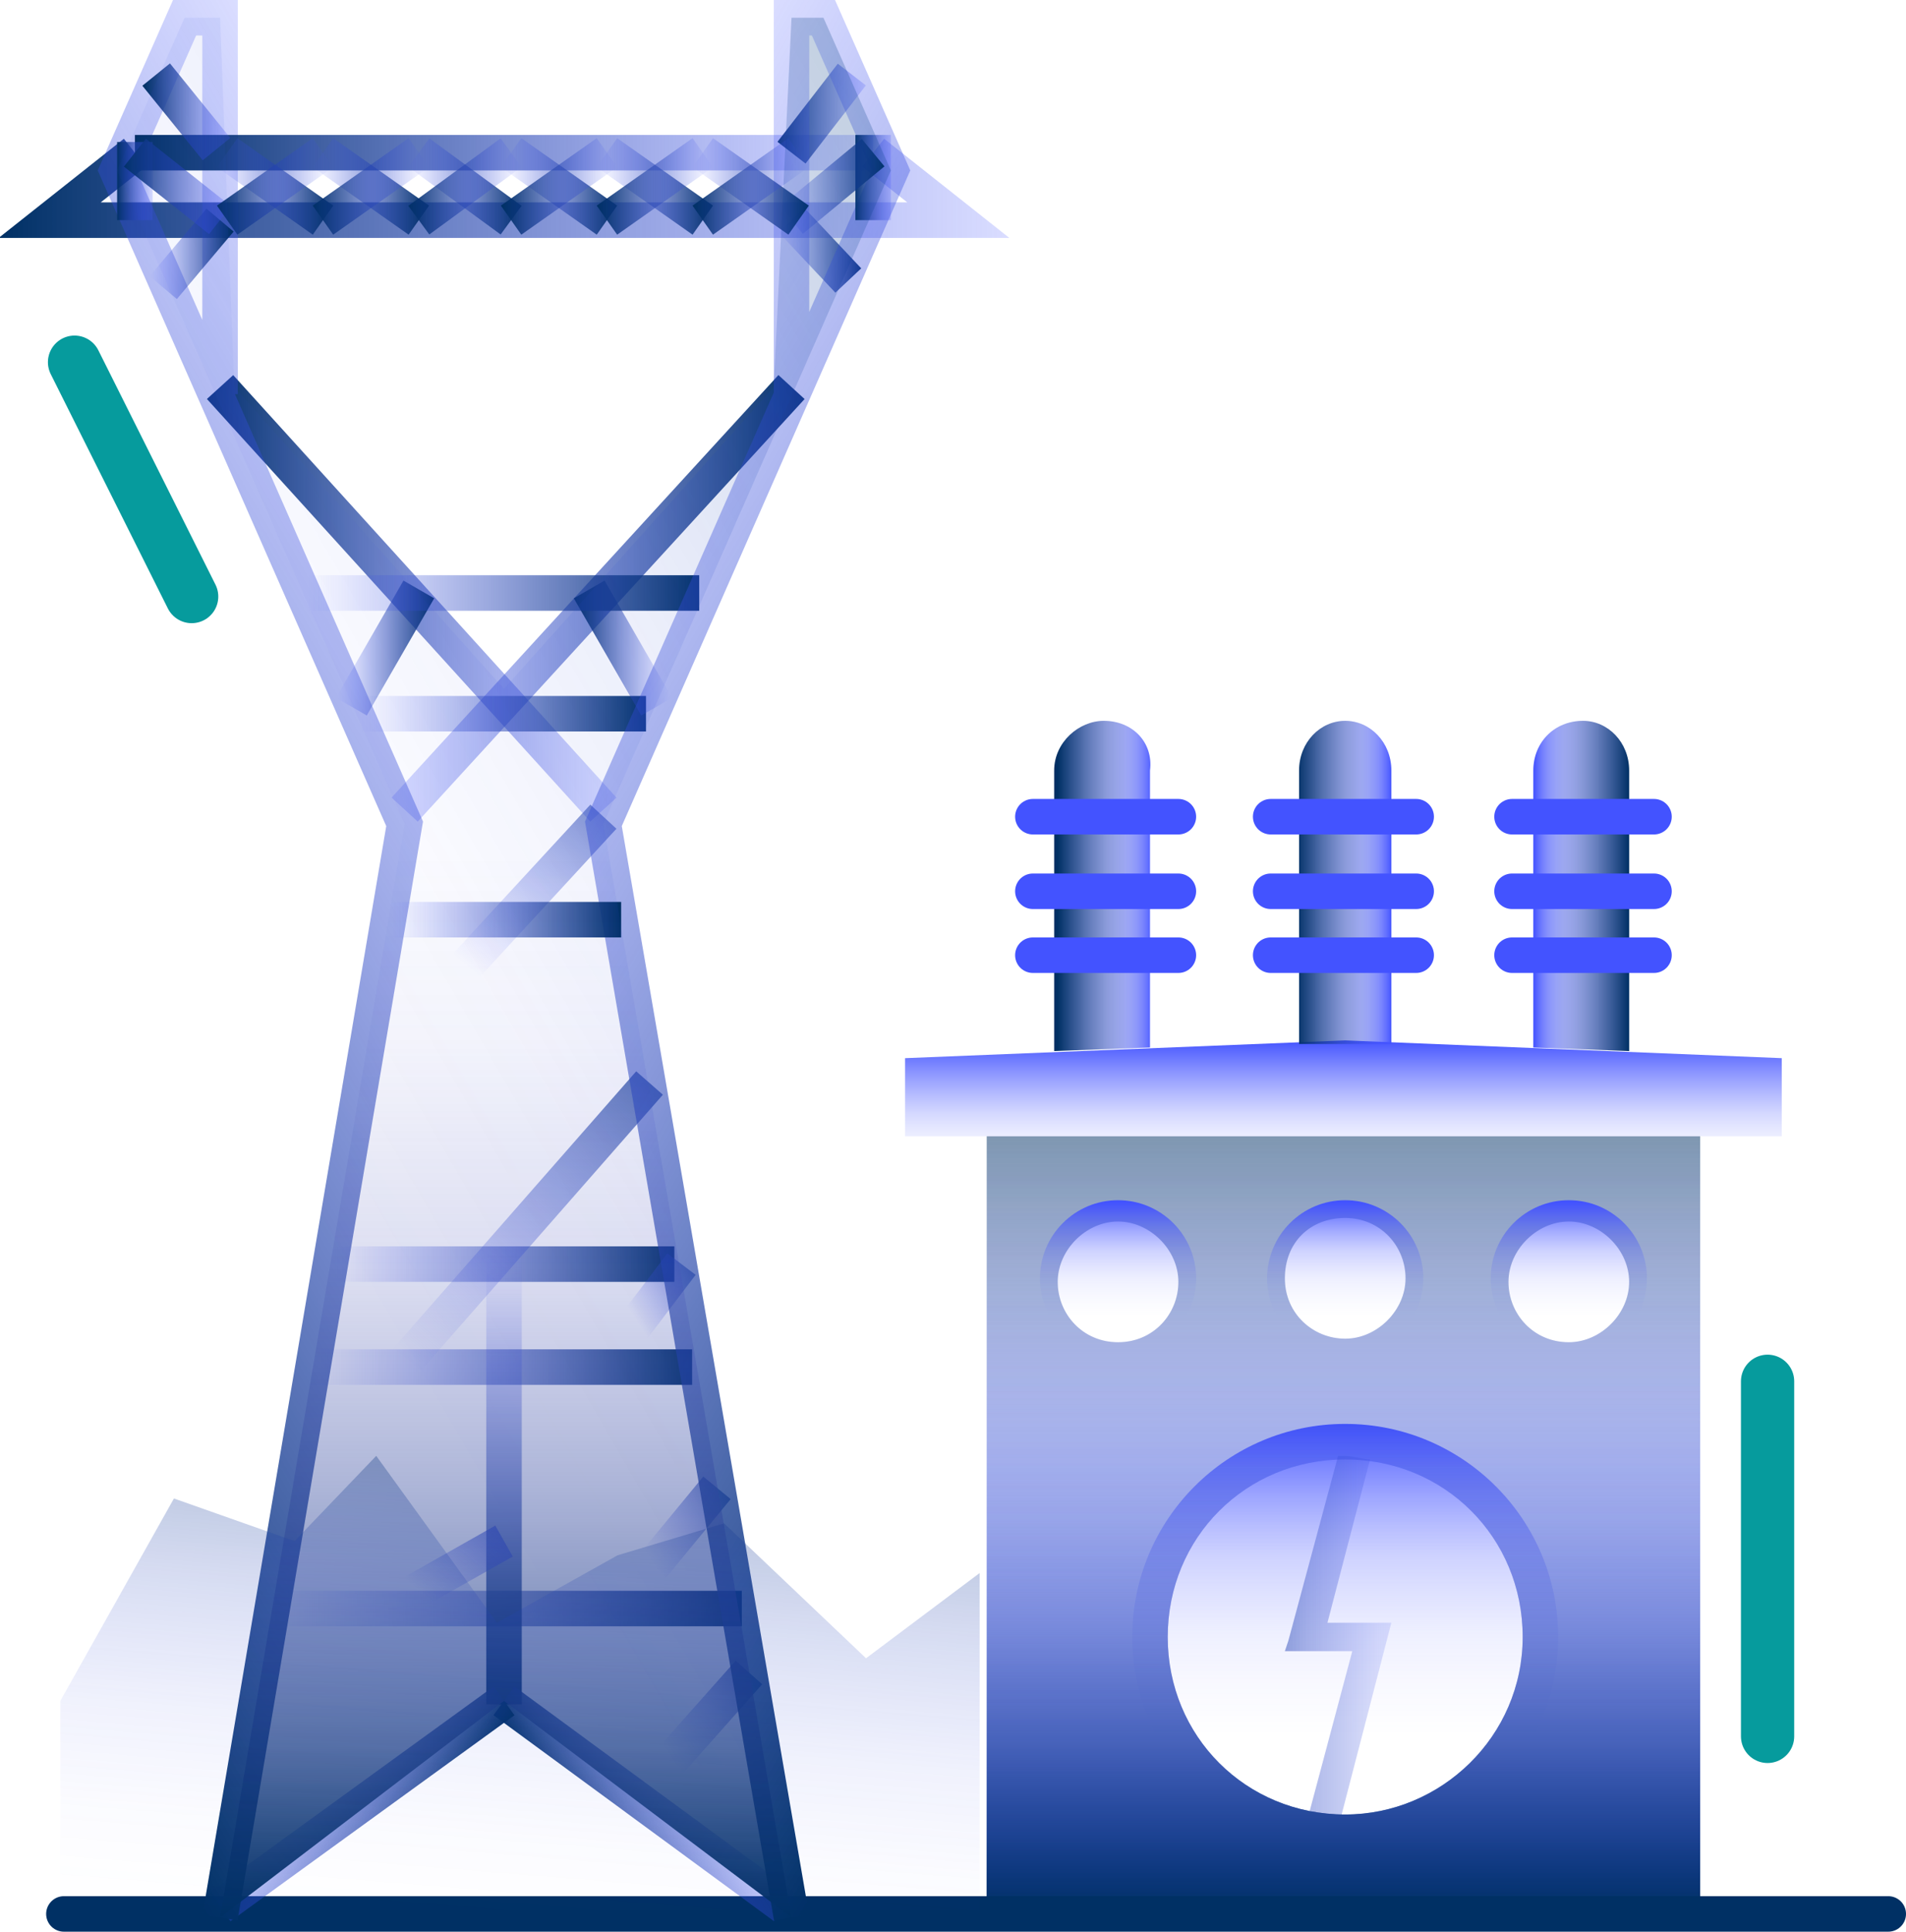
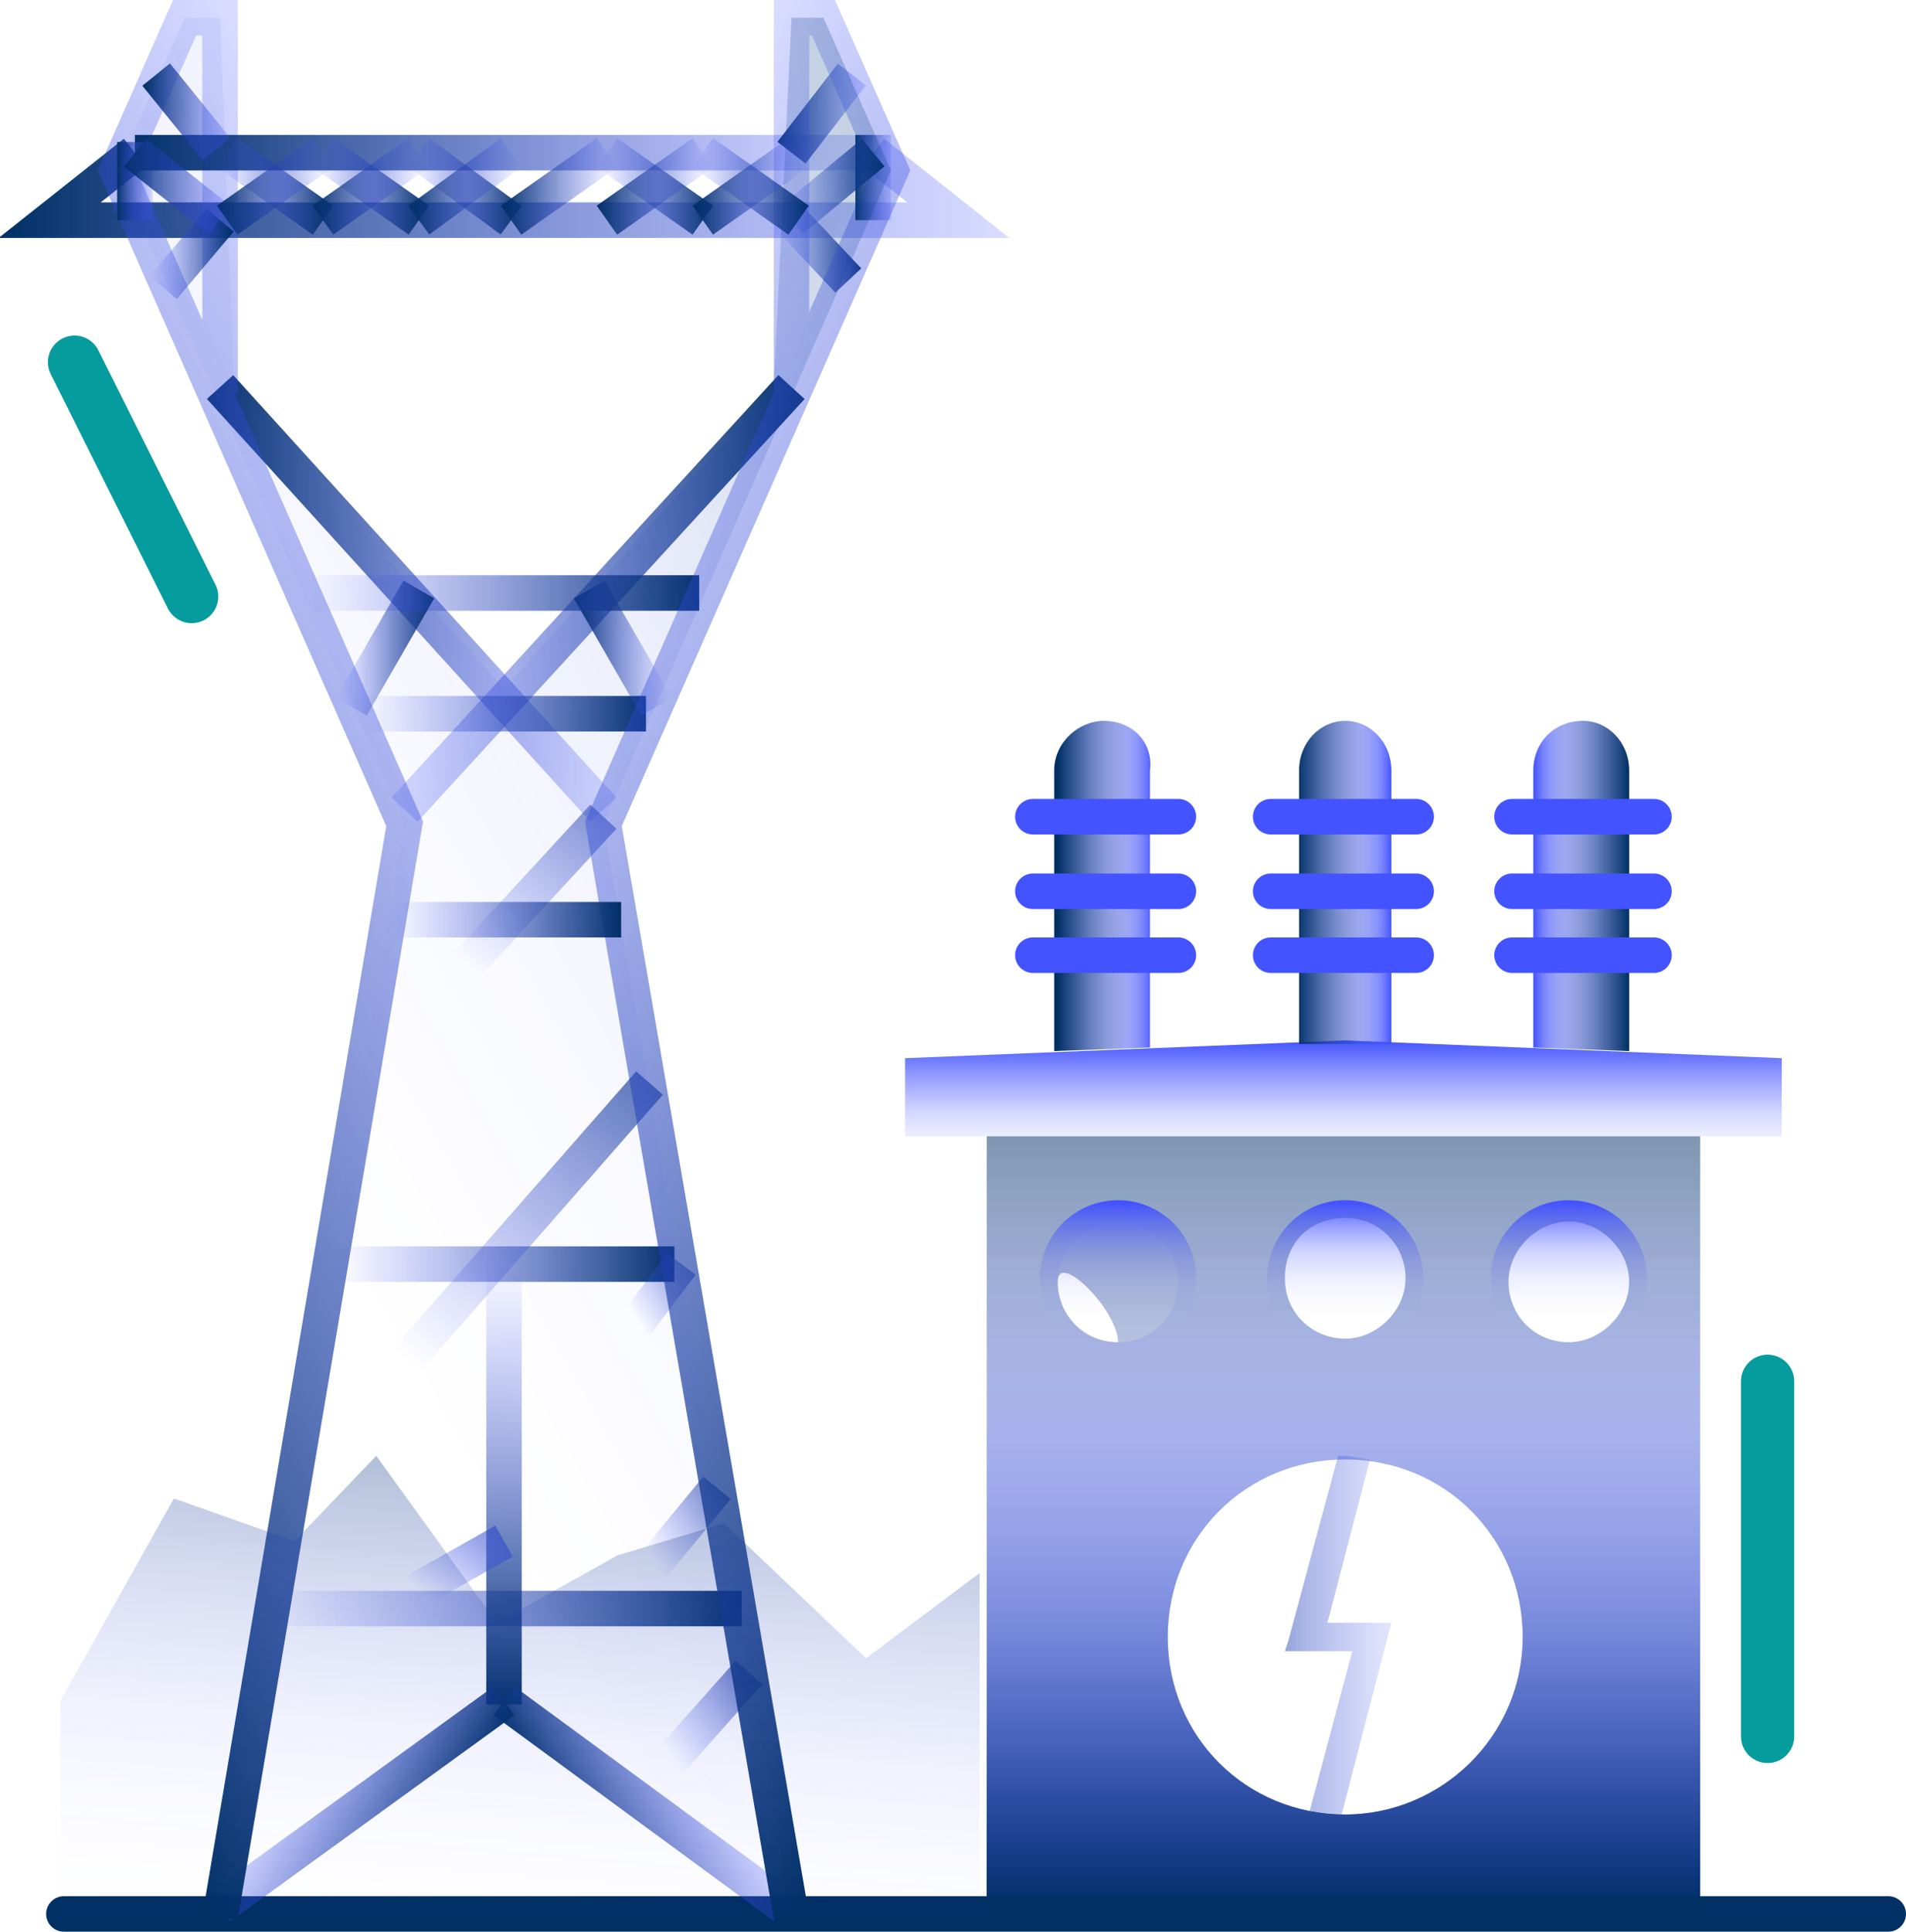
<svg xmlns="http://www.w3.org/2000/svg" version="1.1" id="Layer_2_00000089569111895483482640000012815794641919367086_" x="0px" y="0px" viewBox="0 0 53.7 54.4" style="enable-background:new 0 0 53.7 54.4;" xml:space="preserve">
  <style type="text/css">
	.st0{fill:url(#SVGID_1_);}
	.st1{fill:url(#SVGID_00000102506806264170479290000008626231586411710134_);}
	.st2{fill:url(#SVGID_00000068653746379162527280000003276964816519469186_);}
	.st3{fill:url(#SVGID_00000168829522862254357060000014534275199133909922_);}
	.st4{fill:url(#SVGID_00000085948626233059426480000012381185271937928635_);}
	.st5{fill:url(#SVGID_00000000224285888596395210000011473877102758982285_);}
	.st6{fill:url(#SVGID_00000016760643058936774040000010736101149327558049_);}
	.st7{fill:url(#SVGID_00000165232983346746760250000000483614351615802284_);}
	.st8{fill:url(#SVGID_00000083050412961089605560000010535595027211967914_);}
	.st9{fill:url(#SVGID_00000131366455335409815090000001731709836093131963_);}
	.st10{fill:url(#SVGID_00000169526981028398161960000006767621723356997786_);}
	.st11{fill:none;stroke:#4353FF;stroke-linecap:round;stroke-miterlimit:10;}
	.st12{fill:url(#SVGID_00000132801553811043870530000000326971351396744578_);}
	.st13{fill:none;}
	.st14{fill:url(#SVGID_00000171698564351707149010000006484763156104738985_);}
	.st15{fill:url(#SVGID_00000091017395252296426470000003450234278111984814_);}
	.st16{fill:url(#SVGID_00000083782751066608073800000003609053503886807207_);}
	.st17{fill:none;stroke:#069B9D;stroke-width:1.5;stroke-linecap:round;stroke-miterlimit:10;}
	.st18{fill:none;stroke:#003064;stroke-linecap:round;stroke-miterlimit:10;}
	.st19{fill:none;stroke:url(#SVGID_00000176000890973416487260000018004123619841567364_);stroke-miterlimit:10;}
	.st20{fill:none;stroke:url(#SVGID_00000057112719978069858100000016235456295036263609_);stroke-miterlimit:10;}
	.st21{fill:none;stroke:url(#SVGID_00000036946446860676752650000006000890123244810641_);stroke-miterlimit:10;}
	.st22{fill:none;stroke:url(#SVGID_00000119818044939639370400000008792593844906780062_);stroke-miterlimit:10;}
	.st23{fill:none;stroke:url(#SVGID_00000132775004678170846600000002542799578000981164_);stroke-miterlimit:10;}
	.st24{fill:none;stroke:url(#SVGID_00000016759880530736983200000016423526008066682035_);stroke-miterlimit:10;}
	.st25{fill:none;stroke:url(#SVGID_00000152248332380098902910000000776785590075284119_);stroke-miterlimit:10;}
	.st26{fill:none;stroke:url(#SVGID_00000067207184902931556400000013284408860473199766_);stroke-miterlimit:10;}
	.st27{fill:none;stroke:url(#SVGID_00000114768686487260369070000000818970717825265824_);stroke-miterlimit:10;}
	.st28{fill:none;stroke:url(#SVGID_00000181765852194464441610000007076365751214780058_);stroke-miterlimit:10;}
	.st29{fill:none;stroke:url(#SVGID_00000020393324716820872600000013089048997054507684_);stroke-miterlimit:10;}
	.st30{fill:none;stroke:url(#SVGID_00000012467422214543357480000011494290773978048133_);stroke-miterlimit:10;}
	.st31{fill:none;stroke:url(#SVGID_00000131347521081079112720000001932678579886976158_);stroke-miterlimit:10;}
	.st32{fill:none;stroke:url(#SVGID_00000101101126588009283200000000056109062367013036_);stroke-miterlimit:10;}
	.st33{fill:none;stroke:url(#SVGID_00000096755238285592747470000007754973665375624832_);stroke-miterlimit:10;}
	.st34{fill:none;stroke:url(#SVGID_00000116200283560890376110000009858855741224593588_);stroke-miterlimit:10;}
	.st35{fill:none;stroke:url(#SVGID_00000025403670580213736780000002588560971311508662_);stroke-miterlimit:10;}
	.st36{fill:none;stroke:url(#SVGID_00000181080780233747295570000013476179220529834942_);stroke-miterlimit:10;}
	.st37{fill:none;stroke:url(#SVGID_00000114754701528061138880000015827183482682472889_);stroke-miterlimit:10;}
	.st38{fill:none;stroke:url(#SVGID_00000164509939748365840540000001063263972441403800_);stroke-miterlimit:10;}
	.st39{fill:none;stroke:url(#SVGID_00000115502570278533646660000003060617155344911804_);stroke-miterlimit:10;}
	.st40{fill:none;stroke:url(#SVGID_00000072243198883499401560000002723115075222344383_);stroke-miterlimit:10;}
	.st41{fill:none;stroke:url(#SVGID_00000102509855686541345880000011619211893827814534_);stroke-miterlimit:10;}
	.st42{fill:none;stroke:url(#SVGID_00000083059827367341286840000014283327308504467384_);stroke-miterlimit:10;}
	.st43{fill:none;stroke:url(#SVGID_00000032620540398372224140000005383677731959787677_);stroke-miterlimit:10;}
	.st44{fill:none;stroke:url(#SVGID_00000121988679622894133690000001865699489429503651_);stroke-miterlimit:10;}
	.st45{fill:none;stroke:url(#SVGID_00000166647080496328773670000015459369103797634193_);stroke-miterlimit:10;}
	.st46{fill:none;stroke:url(#SVGID_00000125599102019387721740000004900343974328977057_);stroke-miterlimit:10;}
	.st47{fill:none;stroke:url(#SVGID_00000163071466559091944310000006294319025238801027_);stroke-miterlimit:10;}
	.st48{fill:none;stroke:url(#SVGID_00000170987888125478331010000008730145046696630422_);stroke-miterlimit:10;}
	.st49{fill:none;stroke:url(#SVGID_00000138566287767845862960000009214119803109343134_);stroke-miterlimit:10;}
	.st50{fill:none;stroke:url(#SVGID_00000091737975164940193250000009685522488676777868_);stroke-miterlimit:10;}
	.st51{fill:none;stroke:url(#SVGID_00000127725291873733613750000006267766303588239532_);stroke-miterlimit:10;}
	.st52{fill:none;stroke:url(#SVGID_00000053542591859000425900000007017476488887413403_);stroke-miterlimit:10;}
	.st53{fill:none;stroke:url(#SVGID_00000140004683241680100730000009558095751339626409_);stroke-miterlimit:10;}
	.st54{fill:none;stroke:url(#SVGID_00000155850687199686102220000005440160912136267168_);stroke-miterlimit:10;}
	.st55{fill:none;stroke:url(#SVGID_00000139978172489022987030000000487477434606834599_);stroke-miterlimit:10;}
	.st56{fill:none;stroke:url(#SVGID_00000119818080227755443300000005683779629866230945_);stroke-miterlimit:10;}
	.st57{fill:none;stroke:url(#SVGID_00000170997379706476848550000014048914463336523419_);stroke-miterlimit:10;}
	.st58{fill:none;stroke:url(#SVGID_00000057833722953850855560000001829345551886658710_);stroke-miterlimit:10;}
	.st59{fill:none;stroke:url(#SVGID_00000026121595042636936370000005785942895988778885_);stroke-miterlimit:10;}
	.st60{fill:none;stroke:url(#SVGID_00000021116821296892443690000018103674576308840359_);stroke-miterlimit:10;}
	.st61{fill:none;stroke:url(#SVGID_00000134242289362503038500000016917948507887602327_);stroke-miterlimit:10;}
	.st62{fill:none;stroke:url(#SVGID_00000001656660247188628500000009956389923221363335_);stroke-miterlimit:10;}
	.st63{fill:none;stroke:url(#SVGID_00000002370693314309333730000002909722415250068157_);stroke-miterlimit:10;}
	.st64{fill:none;stroke:url(#SVGID_00000077325666865139236830000015051113206299807638_);stroke-miterlimit:10;}
	.st65{fill:none;stroke:url(#SVGID_00000065036226362096749420000011401504940586749861_);stroke-miterlimit:10;}
	.st66{fill:none;stroke:url(#SVGID_00000171712680800203181870000012316736491691518097_);stroke-miterlimit:10;}
	.st67{fill:none;stroke:url(#SVGID_00000025403224792470106020000016983059996273581956_);stroke-miterlimit:10;}
	.st68{fill:none;stroke:url(#SVGID_00000026159525062765154150000016152597077523635639_);stroke-miterlimit:10;}
	.st69{fill:none;stroke:url(#SVGID_00000177486127066522772050000005446470298591991184_);stroke-miterlimit:10;}
	.st70{fill:none;stroke:url(#SVGID_00000044143091413330704080000004713166620726830743_);stroke-miterlimit:10;}
	.st71{opacity:0.6;fill:url(#SVGID_00000093163311318751945800000018398215664973227967_);enable-background:new    ;}
	.st72{fill:url(#SVGID_00000008113264340901286380000016885239244890023092_);}
	.st73{opacity:0.4;fill:url(#SVGID_00000117659277695502299220000000872259181998612415_);enable-background:new    ;}
</style>
  <g id="Layer_1-2">
    <g>
      <g>
        <linearGradient id="SVGID_1_" gradientUnits="userSpaceOnUse" x1="37.865" y1="2.03" x2="37.865" y2="24" gradientTransform="matrix(1 0 0 -1 0 56)">
          <stop offset="0" style="stop-color:#4353FF;stop-opacity:0" />
          <stop offset="0.26" style="stop-color:#3A4EEA;stop-opacity:7.000000e-02" />
          <stop offset="0.64" style="stop-color:#2141B0;stop-opacity:0.25" />
          <stop offset="1" style="stop-color:#003064;stop-opacity:0.5" />
        </linearGradient>
-         <path class="st0" d="M27.8,32v22h20.1V32H27.8z M37.9,34.3c1,0,1.7,0.8,1.7,1.7s-0.8,1.7-1.7,1.7S36.2,37,36.2,36     S36.9,34.3,37.9,34.3z M31.5,37.8c-1,0-1.7-0.8-1.7-1.7s0.8-1.7,1.7-1.7s1.7,0.8,1.7,1.7S32.5,37.8,31.5,37.8z M37.9,51.1     c-2.8,0-5-2.2-5-5s2.2-5,5-5s5,2.2,5,5S40.6,51.1,37.9,51.1z M44.2,37.8c-1,0-1.7-0.8-1.7-1.7s0.8-1.7,1.7-1.7s1.7,0.8,1.7,1.7     S45.1,37.8,44.2,37.8z" />
+         <path class="st0" d="M27.8,32v22h20.1V32H27.8z M37.9,34.3c1,0,1.7,0.8,1.7,1.7s-0.8,1.7-1.7,1.7S36.2,37,36.2,36     S36.9,34.3,37.9,34.3z M31.5,37.8c-1,0-1.7-0.8-1.7-1.7s1.7,0.8,1.7,1.7S32.5,37.8,31.5,37.8z M37.9,51.1     c-2.8,0-5-2.2-5-5s2.2-5,5-5s5,2.2,5,5S40.6,51.1,37.9,51.1z M44.2,37.8c-1,0-1.7-0.8-1.7-1.7s0.8-1.7,1.7-1.7s1.7,0.8,1.7,1.7     S45.1,37.8,44.2,37.8z" />
        <linearGradient id="SVGID_00000076569750596015226960000005099124280303184561_" gradientUnits="userSpaceOnUse" x1="37.865" y1="24" x2="37.865" y2="26.71" gradientTransform="matrix(1 0 0 -1 0 56)">
          <stop offset="0" style="stop-color:#4353FF;stop-opacity:0.1" />
          <stop offset="9.000000e-02" style="stop-color:#4353FF;stop-opacity:0.14" />
          <stop offset="0.24" style="stop-color:#4353FF;stop-opacity:0.23" />
          <stop offset="0.43" style="stop-color:#4353FF;stop-opacity:0.39" />
          <stop offset="0.65" style="stop-color:#4353FF;stop-opacity:0.6" />
          <stop offset="0.9" style="stop-color:#4353FF;stop-opacity:0.88" />
          <stop offset="1" style="stop-color:#4353FF" />
        </linearGradient>
        <polygon style="fill:url(#SVGID_00000076569750596015226960000005099124280303184561_);" points="50.2,32 25.5,32 25.5,29.8      37.9,29.3 50.2,29.8    " />
        <linearGradient id="SVGID_00000076589744981286145780000015570623711408567973_" gradientUnits="userSpaceOnUse" x1="37.86" y1="3.9" x2="37.86" y2="15.9" gradientTransform="matrix(1 0 0 -1 0 56)">
          <stop offset="0" style="stop-color:#4353FF;stop-opacity:0" />
          <stop offset="0.27" style="stop-color:#4353FF;stop-opacity:0" />
          <stop offset="0.4" style="stop-color:#4353FF;stop-opacity:4.000000e-02" />
          <stop offset="0.51" style="stop-color:#4353FF;stop-opacity:9.000000e-02" />
          <stop offset="0.6" style="stop-color:#4353FF;stop-opacity:0.17" />
          <stop offset="0.69" style="stop-color:#4353FF;stop-opacity:0.26" />
          <stop offset="0.76" style="stop-color:#4353FF;stop-opacity:0.38" />
          <stop offset="0.83" style="stop-color:#4353FF;stop-opacity:0.52" />
          <stop offset="0.9" style="stop-color:#4353FF;stop-opacity:0.69" />
          <stop offset="0.96" style="stop-color:#4353FF;stop-opacity:0.87" />
          <stop offset="1" style="stop-color:#4353FF" />
        </linearGradient>
-         <circle style="fill:url(#SVGID_00000076589744981286145780000015570623711408567973_);" cx="37.9" cy="46.1" r="6" />
        <linearGradient id="SVGID_00000032617119601750839460000017872284735590314937_" gradientUnits="userSpaceOnUse" x1="31.52" y1="17.78" x2="31.52" y2="22.13" gradientTransform="matrix(1 0 0 -1 0 56)">
          <stop offset="0" style="stop-color:#4353FF;stop-opacity:0" />
          <stop offset="0.27" style="stop-color:#4353FF;stop-opacity:0" />
          <stop offset="0.4" style="stop-color:#4353FF;stop-opacity:4.000000e-02" />
          <stop offset="0.51" style="stop-color:#4353FF;stop-opacity:9.000000e-02" />
          <stop offset="0.6" style="stop-color:#4353FF;stop-opacity:0.17" />
          <stop offset="0.69" style="stop-color:#4353FF;stop-opacity:0.26" />
          <stop offset="0.76" style="stop-color:#4353FF;stop-opacity:0.38" />
          <stop offset="0.83" style="stop-color:#4353FF;stop-opacity:0.52" />
          <stop offset="0.9" style="stop-color:#4353FF;stop-opacity:0.69" />
          <stop offset="0.96" style="stop-color:#4353FF;stop-opacity:0.87" />
          <stop offset="1" style="stop-color:#4353FF" />
        </linearGradient>
        <circle style="fill:url(#SVGID_00000032617119601750839460000017872284735590314937_);" cx="31.5" cy="36" r="2.2" />
        <linearGradient id="SVGID_00000043442595583119754360000000886236433175335554_" gradientUnits="userSpaceOnUse" x1="37.86" y1="17.78" x2="37.86" y2="22.13" gradientTransform="matrix(1 0 0 -1 0 56)">
          <stop offset="0" style="stop-color:#4353FF;stop-opacity:0" />
          <stop offset="0.27" style="stop-color:#4353FF;stop-opacity:0" />
          <stop offset="0.4" style="stop-color:#4353FF;stop-opacity:4.000000e-02" />
          <stop offset="0.51" style="stop-color:#4353FF;stop-opacity:9.000000e-02" />
          <stop offset="0.6" style="stop-color:#4353FF;stop-opacity:0.17" />
          <stop offset="0.69" style="stop-color:#4353FF;stop-opacity:0.26" />
          <stop offset="0.76" style="stop-color:#4353FF;stop-opacity:0.38" />
          <stop offset="0.83" style="stop-color:#4353FF;stop-opacity:0.52" />
          <stop offset="0.9" style="stop-color:#4353FF;stop-opacity:0.69" />
          <stop offset="0.96" style="stop-color:#4353FF;stop-opacity:0.87" />
          <stop offset="1" style="stop-color:#4353FF" />
        </linearGradient>
        <circle style="fill:url(#SVGID_00000043442595583119754360000000886236433175335554_);" cx="37.9" cy="36" r="2.2" />
        <linearGradient id="SVGID_00000167379362306164606300000012175892595657485988_" gradientUnits="userSpaceOnUse" x1="44.2" y1="17.78" x2="44.2" y2="22.13" gradientTransform="matrix(1 0 0 -1 0 56)">
          <stop offset="0" style="stop-color:#4353FF;stop-opacity:0" />
          <stop offset="0.27" style="stop-color:#4353FF;stop-opacity:0" />
          <stop offset="0.4" style="stop-color:#4353FF;stop-opacity:4.000000e-02" />
          <stop offset="0.51" style="stop-color:#4353FF;stop-opacity:9.000000e-02" />
          <stop offset="0.6" style="stop-color:#4353FF;stop-opacity:0.17" />
          <stop offset="0.69" style="stop-color:#4353FF;stop-opacity:0.26" />
          <stop offset="0.76" style="stop-color:#4353FF;stop-opacity:0.38" />
          <stop offset="0.83" style="stop-color:#4353FF;stop-opacity:0.52" />
          <stop offset="0.9" style="stop-color:#4353FF;stop-opacity:0.69" />
          <stop offset="0.96" style="stop-color:#4353FF;stop-opacity:0.87" />
          <stop offset="1" style="stop-color:#4353FF" />
        </linearGradient>
        <circle style="fill:url(#SVGID_00000167379362306164606300000012175892595657485988_);" cx="44.2" cy="36" r="2.2" />
        <linearGradient id="SVGID_00000084530711287809133150000008631331797842194081_" gradientUnits="userSpaceOnUse" x1="29.8" y1="31.045" x2="32.49" y2="31.045" gradientTransform="matrix(1 0 0 -1 0 56)">
          <stop offset="0" style="stop-color:#4353FF;stop-opacity:0" />
          <stop offset="0.27" style="stop-color:#4353FF;stop-opacity:0" />
          <stop offset="0.4" style="stop-color:#4353FF;stop-opacity:4.000000e-02" />
          <stop offset="0.51" style="stop-color:#4353FF;stop-opacity:9.000000e-02" />
          <stop offset="0.6" style="stop-color:#4353FF;stop-opacity:0.17" />
          <stop offset="0.69" style="stop-color:#4353FF;stop-opacity:0.26" />
          <stop offset="0.76" style="stop-color:#4353FF;stop-opacity:0.38" />
          <stop offset="0.83" style="stop-color:#4353FF;stop-opacity:0.52" />
          <stop offset="0.9" style="stop-color:#4353FF;stop-opacity:0.69" />
          <stop offset="0.96" style="stop-color:#4353FF;stop-opacity:0.87" />
          <stop offset="1" style="stop-color:#4353FF" />
        </linearGradient>
        <path style="fill:url(#SVGID_00000084530711287809133150000008631331797842194081_);" d="M31.1,20.3c-0.7,0-1.4,0.6-1.4,1.4v7.9     l2.7-0.1v-7.8C32.5,20.9,31.9,20.3,31.1,20.3L31.1,20.3z" />
        <linearGradient id="SVGID_00000045598114759887787010000016568513398819942576_" gradientUnits="userSpaceOnUse" x1="36.52" y1="31.175" x2="39.21" y2="31.175" gradientTransform="matrix(1 0 0 -1 0 56)">
          <stop offset="0" style="stop-color:#4353FF;stop-opacity:0" />
          <stop offset="0.27" style="stop-color:#4353FF;stop-opacity:0" />
          <stop offset="0.4" style="stop-color:#4353FF;stop-opacity:4.000000e-02" />
          <stop offset="0.51" style="stop-color:#4353FF;stop-opacity:9.000000e-02" />
          <stop offset="0.6" style="stop-color:#4353FF;stop-opacity:0.17" />
          <stop offset="0.69" style="stop-color:#4353FF;stop-opacity:0.26" />
          <stop offset="0.76" style="stop-color:#4353FF;stop-opacity:0.38" />
          <stop offset="0.83" style="stop-color:#4353FF;stop-opacity:0.52" />
          <stop offset="0.9" style="stop-color:#4353FF;stop-opacity:0.69" />
          <stop offset="0.96" style="stop-color:#4353FF;stop-opacity:0.87" />
          <stop offset="1" style="stop-color:#4353FF" />
        </linearGradient>
        <path style="fill:url(#SVGID_00000045598114759887787010000016568513398819942576_);" d="M37.9,20.3c-0.7,0-1.3,0.6-1.3,1.4v7.7     l1.3,0l1.3,0v-7.7C39.2,20.9,38.6,20.3,37.9,20.3z" />
        <linearGradient id="SVGID_00000153704771672211569220000012770814676773861509_" gradientUnits="userSpaceOnUse" x1="32.86" y1="9.895" x2="42.87" y2="9.895" gradientTransform="matrix(1 0 0 -1 0 56)">
          <stop offset="0" style="stop-color:#003064" />
          <stop offset="0.19" style="stop-color:#153B96;stop-opacity:0.68" />
          <stop offset="0.4" style="stop-color:#2945C3;stop-opacity:0.38" />
          <stop offset="0.6" style="stop-color:#374DE4;stop-opacity:0.17" />
          <stop offset="0.81" style="stop-color:#4051F8;stop-opacity:4.000000e-02" />
          <stop offset="1" style="stop-color:#4353FF;stop-opacity:0" />
        </linearGradient>
        <path style="fill:url(#SVGID_00000153704771672211569220000012770814676773861509_);" d="M37.4,45.7l1.2-4.6     c-0.2,0-0.5-0.1-0.7-0.1c-0.1,0-0.2,0-0.2,0l-1.4,5.2l-0.1,0.3h1.9L36.9,51c0.3,0.1,0.6,0.1,0.9,0.1l0,0l1.4-5.4L37.4,45.7     L37.4,45.7z" />
        <linearGradient id="SVGID_00000145037136724881398330000008533427699149643663_" gradientUnits="userSpaceOnUse" x1="29.8" y1="31.045" x2="32.49" y2="31.045" gradientTransform="matrix(1 0 0 -1 0 56)">
          <stop offset="0" style="stop-color:#003064" />
          <stop offset="1" style="stop-color:#4353FF;stop-opacity:0" />
        </linearGradient>
        <path style="fill:url(#SVGID_00000145037136724881398330000008533427699149643663_);" d="M31.1,20.3c-0.7,0-1.4,0.6-1.4,1.4v7.9     l2.7-0.1v-7.8C32.5,20.9,31.9,20.3,31.1,20.3L31.1,20.3z" />
        <linearGradient id="SVGID_00000049185481644894954480000007140882873898294204_" gradientUnits="userSpaceOnUse" x1="36.52" y1="31.175" x2="39.21" y2="31.175" gradientTransform="matrix(1 0 0 -1 0 56)">
          <stop offset="0" style="stop-color:#003064" />
          <stop offset="1" style="stop-color:#4353FF;stop-opacity:0" />
        </linearGradient>
        <path style="fill:url(#SVGID_00000049185481644894954480000007140882873898294204_);" d="M37.9,20.3c-0.7,0-1.3,0.6-1.3,1.4v7.7     l1.3,0l1.3,0v-7.7C39.2,20.9,38.6,20.3,37.9,20.3z" />
        <g>
          <line class="st11" x1="35.8" y1="23" x2="39.9" y2="23" />
          <line class="st11" x1="35.8" y1="25.1" x2="39.9" y2="25.1" />
          <line class="st11" x1="35.8" y1="26.9" x2="39.9" y2="26.9" />
        </g>
        <g>
          <line class="st11" x1="29.1" y1="23" x2="33.2" y2="23" />
          <line class="st11" x1="29.1" y1="25.1" x2="33.2" y2="25.1" />
          <line class="st11" x1="29.1" y1="26.9" x2="33.2" y2="26.9" />
        </g>
        <linearGradient id="SVGID_00000130608754783151080760000007667525544305417619_" gradientUnits="userSpaceOnUse" x1="-8550.95" y1="31.045" x2="-8548.26" y2="31.045" gradientTransform="matrix(-1 0 0 -1 -8505.01 56)">
          <stop offset="0" style="stop-color:#4353FF;stop-opacity:0" />
          <stop offset="0.27" style="stop-color:#4353FF;stop-opacity:0" />
          <stop offset="0.4" style="stop-color:#4353FF;stop-opacity:4.000000e-02" />
          <stop offset="0.51" style="stop-color:#4353FF;stop-opacity:9.000000e-02" />
          <stop offset="0.6" style="stop-color:#4353FF;stop-opacity:0.17" />
          <stop offset="0.69" style="stop-color:#4353FF;stop-opacity:0.26" />
          <stop offset="0.76" style="stop-color:#4353FF;stop-opacity:0.38" />
          <stop offset="0.83" style="stop-color:#4353FF;stop-opacity:0.52" />
          <stop offset="0.9" style="stop-color:#4353FF;stop-opacity:0.69" />
          <stop offset="0.96" style="stop-color:#4353FF;stop-opacity:0.87" />
          <stop offset="1" style="stop-color:#4353FF" />
        </linearGradient>
        <path style="fill:url(#SVGID_00000130608754783151080760000007667525544305417619_);" d="M44.6,20.3c0.7,0,1.3,0.6,1.3,1.4v7.9     l-2.7-0.1v-7.8C43.2,20.9,43.8,20.3,44.6,20.3L44.6,20.3z" />
        <line class="st13" x1="46.6" y1="26.9" x2="42.6" y2="26.9" />
        <linearGradient id="SVGID_00000100368563608929087350000009385269914129106080_" gradientUnits="userSpaceOnUse" x1="-8550.95" y1="31.045" x2="-8548.26" y2="31.045" gradientTransform="matrix(-1 0 0 -1 -8505.01 56)">
          <stop offset="0" style="stop-color:#003064" />
          <stop offset="1" style="stop-color:#4353FF;stop-opacity:0" />
        </linearGradient>
        <path style="fill:url(#SVGID_00000100368563608929087350000009385269914129106080_);" d="M44.6,20.3c0.7,0,1.3,0.6,1.3,1.4v7.9     l-2.7-0.1v-7.8C43.2,20.9,43.8,20.3,44.6,20.3L44.6,20.3z" />
        <g>
          <line class="st11" x1="46.6" y1="23" x2="42.6" y2="23" />
          <line class="st11" x1="46.6" y1="25.1" x2="42.6" y2="25.1" />
          <line class="st11" x1="46.6" y1="26.9" x2="42.6" y2="26.9" />
        </g>
        <linearGradient id="SVGID_00000108297713397490515520000000295027163516127640_" gradientUnits="userSpaceOnUse" x1="37.865" y1="2.03" x2="37.865" y2="24" gradientTransform="matrix(1 0 0 -1 0 56)">
          <stop offset="0" style="stop-color:#003064" />
          <stop offset="0.13" style="stop-color:#0E3785;stop-opacity:0.78" />
          <stop offset="0.38" style="stop-color:#2543BA;stop-opacity:0.44" />
          <stop offset="0.61" style="stop-color:#354CE0;stop-opacity:0.2" />
          <stop offset="0.82" style="stop-color:#3F51F7;stop-opacity:5.000000e-02" />
          <stop offset="1" style="stop-color:#4353FF;stop-opacity:0" />
        </linearGradient>
        <path style="fill:url(#SVGID_00000108297713397490515520000000295027163516127640_);" d="M27.8,32v22h20.1V32H27.8z M37.9,34.3     c1,0,1.7,0.8,1.7,1.7s-0.8,1.7-1.7,1.7S36.2,37,36.2,36S36.9,34.3,37.9,34.3z M31.5,37.8c-1,0-1.7-0.8-1.7-1.7s0.8-1.7,1.7-1.7     s1.7,0.8,1.7,1.7S32.5,37.8,31.5,37.8z M37.9,51.1c-2.8,0-5-2.2-5-5s2.2-5,5-5s5,2.2,5,5S40.6,51.1,37.9,51.1z M44.2,37.8     c-1,0-1.7-0.8-1.7-1.7s0.8-1.7,1.7-1.7s1.7,0.8,1.7,1.7S45.1,37.8,44.2,37.8z" />
        <linearGradient id="SVGID_00000084532347374195296600000013241208538625811859_" gradientUnits="userSpaceOnUse" x1="37.865" y1="2.03" x2="37.865" y2="24" gradientTransform="matrix(1 0 0 -1 0 56)">
          <stop offset="0" style="stop-color:#003064" />
          <stop offset="0.1" style="stop-color:#12398F;stop-opacity:0.72" />
          <stop offset="0.22" style="stop-color:#2443B8;stop-opacity:0.46" />
          <stop offset="0.36" style="stop-color:#324AD7;stop-opacity:0.25" />
          <stop offset="0.51" style="stop-color:#3B4FEE;stop-opacity:0.11" />
          <stop offset="0.7" style="stop-color:#4152FB;stop-opacity:3.000000e-02" />
          <stop offset="1" style="stop-color:#4353FF;stop-opacity:0" />
        </linearGradient>
        <path style="fill:url(#SVGID_00000084532347374195296600000013241208538625811859_);" d="M27.8,32v22h20.1V32H27.8z M37.9,34.3     c1,0,1.7,0.8,1.7,1.7s-0.8,1.7-1.7,1.7S36.2,37,36.2,36S36.9,34.3,37.9,34.3z M31.5,37.8c-1,0-1.7-0.8-1.7-1.7s0.8-1.7,1.7-1.7     s1.7,0.8,1.7,1.7S32.5,37.8,31.5,37.8z M37.9,51.1c-2.8,0-5-2.2-5-5s2.2-5,5-5s5,2.2,5,5S40.6,51.1,37.9,51.1z M44.2,37.8     c-1,0-1.7-0.8-1.7-1.7s0.8-1.7,1.7-1.7s1.7,0.8,1.7,1.7S45.1,37.8,44.2,37.8z" />
      </g>
      <line class="st17" x1="49.8" y1="48.9" x2="49.8" y2="38.9" />
      <line class="st18" x1="1.8" y1="53.9" x2="53.2" y2="53.9" />
      <g>
        <g>
          <linearGradient id="SVGID_00000119812355166256315600000014739692843111116702_" gradientUnits="userSpaceOnUse" x1="7.57" y1="10.67" x2="20.85" y2="10.67" gradientTransform="matrix(1 0 0 -1 0 56)">
            <stop offset="0" style="stop-color:#4353FF;stop-opacity:0" />
            <stop offset="1" style="stop-color:#003064" />
          </linearGradient>
          <line style="fill:none;stroke:url(#SVGID_00000119812355166256315600000014739692843111116702_);stroke-miterlimit:10;" x1="7.6" y1="45.3" x2="20.9" y2="45.3" />
          <linearGradient id="SVGID_00000059998452008845450970000015878462730145367999_" gradientUnits="userSpaceOnUse" x1="8.95" y1="17.5" x2="19.48" y2="17.5" gradientTransform="matrix(1 0 0 -1 0 56)">
            <stop offset="0" style="stop-color:#4353FF;stop-opacity:0" />
            <stop offset="1" style="stop-color:#003064" />
          </linearGradient>
-           <line style="fill:none;stroke:url(#SVGID_00000059998452008845450970000015878462730145367999_);stroke-miterlimit:10;" x1="8.9" y1="38.5" x2="19.5" y2="38.5" />
          <linearGradient id="SVGID_00000178163947692309217840000003708150763200407989_" gradientUnits="userSpaceOnUse" x1="9.4" y1="20.42" x2="19.02" y2="20.42" gradientTransform="matrix(1 0 0 -1 0 56)">
            <stop offset="0" style="stop-color:#4353FF;stop-opacity:0" />
            <stop offset="1" style="stop-color:#003064" />
          </linearGradient>
          <line style="fill:none;stroke:url(#SVGID_00000178163947692309217840000003708150763200407989_);stroke-miterlimit:10;" x1="9.4" y1="35.6" x2="19" y2="35.6" />
          <linearGradient id="SVGID_00000094592659708975028050000004084469151521100426_" gradientUnits="userSpaceOnUse" x1="-619.18" y1="-622.72" x2="-606.5" y2="-622.72" gradientTransform="matrix(6.123234e-17 1 -1 6.123234e-17 -608.51 654.51)">
            <stop offset="0" style="stop-color:#4353FF;stop-opacity:0" />
            <stop offset="1" style="stop-color:#003064" />
          </linearGradient>
          <line style="fill:none;stroke:url(#SVGID_00000094592659708975028050000004084469151521100426_);stroke-miterlimit:10;" x1="14.2" y1="35.3" x2="14.2" y2="48" />
          <linearGradient id="SVGID_00000117658703568983326150000000498054512192750480_" gradientUnits="userSpaceOnUse" x1="-7711.229" y1="6.394" x2="-7707.101" y2="4.006" gradientTransform="matrix(-1 0 0 -1 -7691.03 56)">
            <stop offset="0" style="stop-color:#4353FF;stop-opacity:0.2" />
            <stop offset="1" style="stop-color:#003064" />
          </linearGradient>
          <line style="fill:none;stroke:url(#SVGID_00000117658703568983326150000000498054512192750480_);stroke-miterlimit:10;" x1="14.2" y1="47.9" x2="22.1" y2="53.7" />
          <linearGradient id="SVGID_00000026164934739625768480000005376834851874987392_" gradientUnits="userSpaceOnUse" x1="-1466.518" y1="6.436" x2="-1462.238" y2="3.966" gradientTransform="matrix(1 0 0 -1 1474.56 56)">
            <stop offset="0" style="stop-color:#4353FF;stop-opacity:0.2" />
            <stop offset="1" style="stop-color:#003064" />
          </linearGradient>
          <line style="fill:none;stroke:url(#SVGID_00000026164934739625768480000005376834851874987392_);stroke-miterlimit:10;" x1="14.2" y1="47.9" x2="6.2" y2="53.7" />
          <linearGradient id="SVGID_00000103259690669775788660000007721246641544701875_" gradientUnits="userSpaceOnUse" x1="-10971.976" y1="3052.048" x2="-10964.365" y2="3052.048" gradientTransform="matrix(-0.463 -0.296 -0.857 1.339 -2467.465 -7297.92)">
            <stop offset="0" style="stop-color:#4353FF;stop-opacity:0" />
            <stop offset="1" style="stop-color:#003064" />
          </linearGradient>
          <line style="fill:none;stroke:url(#SVGID_00000103259690669775788660000007721246641544701875_);stroke-miterlimit:10;" x1="10.6" y1="50.2" x2="7.6" y2="47.1" />
          <linearGradient id="SVGID_00000075149258990102869530000000313849031568801190_" gradientUnits="userSpaceOnUse" x1="-825.545" y1="5303.715" x2="-817.075" y2="5303.715" gradientTransform="matrix(0.463 -0.296 0.857 1.339 -4145.016 -7297.92)">
            <stop offset="0" style="stop-color:#4353FF;stop-opacity:0" />
            <stop offset="1" style="stop-color:#003064" />
          </linearGradient>
          <line style="fill:none;stroke:url(#SVGID_00000075149258990102869530000000313849031568801190_);stroke-miterlimit:10;" x1="17.9" y1="50.7" x2="21.1" y2="47.1" />
          <linearGradient id="SVGID_00000102528742820649302590000003339381353501989307_" gradientUnits="userSpaceOnUse" x1="-8393.678" y1="5381.5" x2="-8382.052" y2="5381.5" gradientTransform="matrix(-1 0 0 1 -8376.26 -5364.66)">
            <stop offset="0" style="stop-color:#4353FF;stop-opacity:0.2" />
            <stop offset="1" style="stop-color:#003064" />
          </linearGradient>
          <line style="fill:none;stroke:url(#SVGID_00000102528742820649302590000003339381353501989307_);stroke-miterlimit:10;" x1="17" y1="22.8" x2="6.2" y2="10.9" />
          <linearGradient id="SVGID_00000036968095061330898620000008051054673084609710_" gradientUnits="userSpaceOnUse" x1="-1764.228" y1="5381.5" x2="-1752.602" y2="5381.5" gradientTransform="matrix(1 0 0 1 1775.23 -5364.66)">
            <stop offset="0" style="stop-color:#4353FF;stop-opacity:0.2" />
            <stop offset="1" style="stop-color:#003064" />
          </linearGradient>
          <line style="fill:none;stroke:url(#SVGID_00000036968095061330898620000008051054673084609710_);stroke-miterlimit:10;" x1="11.4" y1="22.8" x2="22.3" y2="10.9" />
          <linearGradient id="SVGID_00000091004078762102626580000017349957873832135351_" gradientUnits="userSpaceOnUse" x1="28.429" y1="5369.95" x2="5.787049e-03" y2="5369.95" gradientTransform="matrix(1 0 0 1 0 -5364.66)">
            <stop offset="0" style="stop-color:#4353FF;stop-opacity:0.2" />
            <stop offset="1" style="stop-color:#003064" />
          </linearGradient>
          <polyline style="fill:none;stroke:url(#SVGID_00000091004078762102626580000017349957873832135351_);stroke-miterlimit:10;" points="      3.8,4.3 1.4,6.2 27,6.2 24.6,4.3     " />
          <linearGradient id="SVGID_00000123427149718941592400000011374735097270709136_" gradientUnits="userSpaceOnUse" x1="-3220.5" y1="86.074" x2="-3207.01" y2="86.074" gradientTransform="matrix(0.349 -0.425 -1.229 -1.009 1240.667 -1237.811)">
            <stop offset="0" style="stop-color:#4353FF;stop-opacity:0" />
            <stop offset="1" style="stop-color:#003064" />
          </linearGradient>
          <line style="fill:none;stroke:url(#SVGID_00000123427149718941592400000011374735097270709136_);stroke-miterlimit:10;" x1="7.3" y1="47.3" x2="14.2" y2="43.4" />
          <linearGradient id="SVGID_00000178173978551093977580000010562541031072846257_" gradientUnits="userSpaceOnUse" x1="-3220.5" y1="86.074" x2="-3207.01" y2="86.074" gradientTransform="matrix(0.349 -0.425 -1.229 -1.009 1240.667 -1237.811)">
            <stop offset="0" style="stop-color:#4353FF;stop-opacity:0" />
            <stop offset="1" style="stop-color:#003064" />
          </linearGradient>
          <line style="fill:none;stroke:url(#SVGID_00000178173978551093977580000010562541031072846257_);stroke-miterlimit:10;" x1="7.3" y1="47.3" x2="14.2" y2="43.4" />
          <linearGradient id="SVGID_00000173853645412351444340000016710753725734936749_" gradientUnits="userSpaceOnUse" x1="-10967.915" y1="3049.185" x2="-10960.275" y2="3049.185" gradientTransform="matrix(-0.463 -0.296 -0.857 1.339 -2467.465 -7297.92)">
            <stop offset="0" style="stop-color:#4353FF;stop-opacity:0" />
            <stop offset="1" style="stop-color:#003064" />
          </linearGradient>
          <line style="fill:none;stroke:url(#SVGID_00000173853645412351444340000016710753725734936749_);stroke-miterlimit:10;" x1="11" y1="45.3" x2="8.3" y2="41.9" />
          <linearGradient id="SVGID_00000133500239019025640020000009882258000811747218_" gradientUnits="userSpaceOnUse" x1="-833.915" y1="5297.816" x2="-826.261" y2="5297.816" gradientTransform="matrix(0.463 -0.296 0.857 1.339 -4136.565 -7297.92)">
            <stop offset="0" style="stop-color:#4353FF;stop-opacity:0" />
            <stop offset="1" style="stop-color:#003064" />
          </linearGradient>
          <line style="fill:none;stroke:url(#SVGID_00000133500239019025640020000009882258000811747218_);stroke-miterlimit:10;" x1="17.4" y1="45.3" x2="20.2" y2="41.9" />
          <linearGradient id="SVGID_00000093148988800550926910000001303892637360553100_" gradientUnits="userSpaceOnUse" x1="-4127.712" y1="77.387" x2="-4120.012" y2="77.387" gradientTransform="matrix(0.296 -0.463 -1.339 -0.857 1339.91 -1814.455)">
            <stop offset="0" style="stop-color:#4353FF;stop-opacity:0" />
            <stop offset="1" style="stop-color:#003064" />
          </linearGradient>
          <line style="fill:none;stroke:url(#SVGID_00000093148988800550926910000001303892637360553100_);stroke-miterlimit:10;" x1="8.9" y1="35.8" x2="12.1" y2="32.9" />
          <linearGradient id="SVGID_00000044872240805963937140000011528499012489284494_" gradientUnits="userSpaceOnUse" x1="-10617.051" y1="3592.359" x2="-10609.361" y2="3592.359" gradientTransform="matrix(-0.296 -0.463 1.339 -0.857 -7946.94 -1814.455)">
            <stop offset="0" style="stop-color:#4353FF;stop-opacity:0" />
            <stop offset="1" style="stop-color:#003064" />
          </linearGradient>
          <line style="fill:none;stroke:url(#SVGID_00000044872240805963937140000011528499012489284494_);stroke-miterlimit:10;" x1="19.5" y1="35.8" x2="16.3" y2="32.9" />
          <linearGradient id="SVGID_00000031188500297328194430000000846762924214778297_" gradientUnits="userSpaceOnUse" x1="-10961.945" y1="3045.465" x2="-10955.471" y2="3045.465" gradientTransform="matrix(-0.463 -0.296 -0.857 1.339 -2467.465 -7297.92)">
            <stop offset="0" style="stop-color:#4353FF;stop-opacity:0" />
            <stop offset="1" style="stop-color:#003064" />
          </linearGradient>
          <line style="fill:none;stroke:url(#SVGID_00000031188500297328194430000000846762924214778297_);stroke-miterlimit:10;" x1="11.5" y1="38.5" x2="9.2" y2="35.6" />
          <linearGradient id="SVGID_00000058554570618414754370000013156141171274887334_" gradientUnits="userSpaceOnUse" x1="-827.945" y1="5294.095" x2="-821.465" y2="5294.095" gradientTransform="matrix(0.463 -0.296 0.857 1.339 -4136.565 -7297.92)">
            <stop offset="0" style="stop-color:#4353FF;stop-opacity:0" />
            <stop offset="1" style="stop-color:#003064" />
          </linearGradient>
          <line style="fill:none;stroke:url(#SVGID_00000058554570618414754370000013156141171274887334_);stroke-miterlimit:10;" x1="17" y1="38.5" x2="19.2" y2="35.6" />
          <linearGradient id="SVGID_00000077292592286342900730000010160946660268605590_" gradientUnits="userSpaceOnUse" x1="-10843.638" y1="3313.227" x2="-10815.978" y2="3313.227" gradientTransform="matrix(-0.349 -0.425 1.229 -1.009 -7844.697 -1237.811)">
            <stop offset="0" style="stop-color:#4353FF;stop-opacity:0" />
            <stop offset="1" style="stop-color:#003064" />
          </linearGradient>
          <line style="fill:none;stroke:url(#SVGID_00000077292592286342900730000010160946660268605590_);stroke-miterlimit:10;" x1="20.2" y1="41.9" x2="10.1" y2="30.5" />
          <linearGradient id="SVGID_00000134225981087324540260000007387061587756133789_" gradientUnits="userSpaceOnUse" x1="-3231.41" y1="96.763" x2="-3203.76" y2="96.763" gradientTransform="matrix(0.349 -0.425 -1.229 -1.009 1257.667 -1237.811)">
            <stop offset="0" style="stop-color:#4353FF;stop-opacity:0" />
            <stop offset="1" style="stop-color:#003064" />
          </linearGradient>
          <line style="fill:none;stroke:url(#SVGID_00000134225981087324540260000007387061587756133789_);stroke-miterlimit:10;" x1="8.3" y1="41.9" x2="18.3" y2="30.5" />
          <linearGradient id="SVGID_00000123434519351146189830000016835283359209337240_" gradientUnits="userSpaceOnUse" x1="-10826.077" y1="3316.876" x2="-10806.987" y2="3316.876" gradientTransform="matrix(-0.349 -0.425 1.229 -1.009 -7844.697 -1237.811)">
            <stop offset="0" style="stop-color:#4353FF;stop-opacity:0" />
            <stop offset="1" style="stop-color:#003064" />
          </linearGradient>
-           <line style="fill:none;stroke:url(#SVGID_00000123434519351146189830000016835283359209337240_);stroke-miterlimit:10;" x1="18.6" y1="30.7" x2="11.4" y2="23" />
          <linearGradient id="SVGID_00000183938041170169641590000016610999251205949344_" gradientUnits="userSpaceOnUse" x1="-3213.86" y1="100.411" x2="-3194.77" y2="100.411" gradientTransform="matrix(0.349 -0.425 -1.229 -1.009 1257.667 -1237.811)">
            <stop offset="0" style="stop-color:#4353FF;stop-opacity:0" />
            <stop offset="1" style="stop-color:#003064" />
          </linearGradient>
          <line style="fill:none;stroke:url(#SVGID_00000183938041170169641590000016610999251205949344_);stroke-miterlimit:10;" x1="9.9" y1="30.7" x2="17" y2="23" />
          <linearGradient id="SVGID_00000071555385452522812750000014346220321307743397_" gradientUnits="userSpaceOnUse" x1="-10854.567" y1="3311.777" x2="-10841.067" y2="3311.777" gradientTransform="matrix(-0.349 -0.425 1.229 -1.009 -7846.697 -1237.811)">
            <stop offset="0" style="stop-color:#4353FF;stop-opacity:0" />
            <stop offset="1" style="stop-color:#003064" />
          </linearGradient>
          <line style="fill:none;stroke:url(#SVGID_00000071555385452522812750000014346220321307743397_);stroke-miterlimit:10;" x1="21.1" y1="47.3" x2="14.2" y2="43.4" />
          <linearGradient id="SVGID_00000017477718557153182450000003338257902932242366_" gradientUnits="userSpaceOnUse" x1="10.19" y1="35.94" x2="18.24" y2="35.94" gradientTransform="matrix(1 0 0 -1 0 56)">
            <stop offset="0" style="stop-color:#4353FF;stop-opacity:0" />
            <stop offset="1" style="stop-color:#003064" />
          </linearGradient>
          <line style="fill:none;stroke:url(#SVGID_00000017477718557153182450000003338257902932242366_);stroke-miterlimit:10;" x1="10.2" y1="20.1" x2="18.2" y2="20.1" />
          <linearGradient id="SVGID_00000114783824979981486140000013905900745264683140_" gradientUnits="userSpaceOnUse" x1="-6268.177" y1="36.098" x2="-6244.084" y2="22.192" gradientTransform="matrix(-1 0 0 -1 -6250.03 56)">
            <stop offset="0" style="stop-color:#4353FF;stop-opacity:0.2" />
            <stop offset="1" style="stop-color:#003064" />
          </linearGradient>
          <polyline style="fill:none;stroke:url(#SVGID_00000114783824979981486140000013905900745264683140_);stroke-miterlimit:10;" points="      6.2,11.1 6.2,0.5 5.2,0.5 3.3,4.8 11.4,23.2 6.2,54     " />
          <linearGradient id="SVGID_00000041985470746963431910000007923146656907416225_" gradientUnits="userSpaceOnUse" x1="9.51" y1="37.75" x2="12.261" y2="37.75" gradientTransform="matrix(1 0 0 -1 0 56)">
            <stop offset="0" style="stop-color:#4353FF;stop-opacity:0" />
            <stop offset="1" style="stop-color:#003064" />
          </linearGradient>
          <line style="fill:none;stroke:url(#SVGID_00000041985470746963431910000007923146656907416225_);stroke-miterlimit:10;" x1="11.8" y1="16.6" x2="9.9" y2="19.9" />
          <linearGradient id="SVGID_00000050647643828821763740000018284500609784974778_" gradientUnits="userSpaceOnUse" x1="-6622.809" y1="37.75" x2="-6620.119" y2="37.75" gradientTransform="matrix(-1 0 0 -1 -6603.9 56)">
            <stop offset="0" style="stop-color:#4353FF;stop-opacity:0" />
            <stop offset="1" style="stop-color:#003064" />
          </linearGradient>
          <line style="fill:none;stroke:url(#SVGID_00000050647643828821763740000018284500609784974778_);stroke-miterlimit:10;" x1="16.6" y1="16.6" x2="18.5" y2="19.9" />
          <linearGradient id="SVGID_00000099623110974989938570000012269742508504198066_" gradientUnits="userSpaceOnUse" x1="8.66" y1="39.32" x2="19.73" y2="39.32" gradientTransform="matrix(1 0 0 -1 0 56)">
            <stop offset="0" style="stop-color:#4353FF;stop-opacity:0" />
            <stop offset="1" style="stop-color:#003064" />
          </linearGradient>
          <line style="fill:none;stroke:url(#SVGID_00000099623110974989938570000012269742508504198066_);stroke-miterlimit:10;" x1="8.7" y1="16.7" x2="19.7" y2="16.7" />
          <linearGradient id="SVGID_00000172440070140778742900000018008737293588864432_" gradientUnits="userSpaceOnUse" x1="4.24" y1="48.87" x2="6.55" y2="48.87" gradientTransform="matrix(1 0 0 -1 0 56)">
            <stop offset="0" style="stop-color:#4353FF;stop-opacity:0" />
            <stop offset="1" style="stop-color:#003064" />
          </linearGradient>
          <line style="fill:none;stroke:url(#SVGID_00000172440070140778742900000018008737293588864432_);stroke-miterlimit:10;" x1="4.6" y1="8.1" x2="6.2" y2="6.2" />
          <linearGradient id="SVGID_00000166650708327485547070000007461312475108831897_" gradientUnits="userSpaceOnUse" x1="21.89" y1="48.935" x2="24.27" y2="48.935" gradientTransform="matrix(1 0 0 -1 0 56)">
            <stop offset="0" style="stop-color:#4353FF;stop-opacity:0" />
            <stop offset="1" style="stop-color:#003064" />
          </linearGradient>
          <line style="fill:none;stroke:url(#SVGID_00000166650708327485547070000007461312475108831897_);stroke-miterlimit:10;" x1="22.3" y1="6.2" x2="23.9" y2="7.9" />
          <linearGradient id="SVGID_00000129922260449796155700000016571293272720229042_" gradientUnits="userSpaceOnUse" x1="24.63" y1="51.71" x2="3.79" y2="51.71" gradientTransform="matrix(1 0 0 -1 0 56)">
            <stop offset="0" style="stop-color:#4353FF;stop-opacity:0.2" />
            <stop offset="1" style="stop-color:#003064" />
          </linearGradient>
          <line style="fill:none;stroke:url(#SVGID_00000129922260449796155700000016571293272720229042_);stroke-miterlimit:10;" x1="3.8" y1="4.3" x2="24.6" y2="4.3" />
          <linearGradient id="SVGID_00000111875254510470760800000006966989082912229048_" gradientUnits="userSpaceOnUse" x1="6.529" y1="52.875" x2="4.051" y2="52.875" gradientTransform="matrix(1 0 0 -1 0 56)">
            <stop offset="0" style="stop-color:#4353FF;stop-opacity:0.2" />
            <stop offset="1" style="stop-color:#003064" />
          </linearGradient>
          <line style="fill:none;stroke:url(#SVGID_00000111875254510470760800000006966989082912229048_);stroke-miterlimit:10;" x1="6.1" y1="4.2" x2="4.4" y2="2.1" />
          <linearGradient id="SVGID_00000070826974928198971340000005686048466615974276_" gradientUnits="userSpaceOnUse" x1="24.399" y1="52.785" x2="21.871" y2="52.785" gradientTransform="matrix(1 0 0 -1 0 56)">
            <stop offset="0" style="stop-color:#4353FF;stop-opacity:0.2" />
            <stop offset="1" style="stop-color:#003064" />
          </linearGradient>
          <line style="fill:none;stroke:url(#SVGID_00000070826974928198971340000005686048466615974276_);stroke-miterlimit:10;" x1="22.3" y1="4.3" x2="24" y2="2.1" />
          <linearGradient id="SVGID_00000080901490829228291360000003063630946096661132_" gradientUnits="userSpaceOnUse" x1="380.273" y1="36.098" x2="404.365" y2="22.192" gradientTransform="matrix(1 0 0 -1 -370 56)">
            <stop offset="0" style="stop-color:#4353FF;stop-opacity:0.2" />
            <stop offset="1" style="stop-color:#003064" />
          </linearGradient>
          <polyline style="fill:none;stroke:url(#SVGID_00000080901490829228291360000003063630946096661132_);stroke-miterlimit:10;" points="      22.3,11.1 22.3,0.5 23.2,0.5 25.1,4.8 17,23.2 22.3,54     " />
          <linearGradient id="SVGID_00000006685719239951871760000005259038161515003817_" gradientUnits="userSpaceOnUse" x1="11.02" y1="30.11" x2="17.49" y2="30.11" gradientTransform="matrix(1 0 0 -1 0 56)">
            <stop offset="0" style="stop-color:#4353FF;stop-opacity:0" />
            <stop offset="1" style="stop-color:#003064" />
          </linearGradient>
          <line style="fill:none;stroke:url(#SVGID_00000006685719239951871760000005259038161515003817_);stroke-miterlimit:10;" x1="11" y1="25.9" x2="17.5" y2="25.9" />
          <linearGradient id="SVGID_00000118376059621917203260000006294647542375732402_" gradientUnits="userSpaceOnUse" x1="4.27" y1="50.91" x2="3.27" y2="50.91" gradientTransform="matrix(1 0 0 -1 0 56)">
            <stop offset="0" style="stop-color:#4353FF;stop-opacity:0.2" />
            <stop offset="1" style="stop-color:#003064" />
          </linearGradient>
          <line style="fill:none;stroke:url(#SVGID_00000118376059621917203260000006294647542375732402_);stroke-miterlimit:10;" x1="3.8" y1="4" x2="3.8" y2="6.2" />
          <linearGradient id="SVGID_00000177445882238712103680000015638375675853550744_" gradientUnits="userSpaceOnUse" x1="25.13" y1="50.975" x2="24.06" y2="50.975" gradientTransform="matrix(1 0 0 -1 0 56)">
            <stop offset="0" style="stop-color:#4353FF;stop-opacity:0.2" />
            <stop offset="1" style="stop-color:#003064" />
          </linearGradient>
          <line style="fill:none;stroke:url(#SVGID_00000177445882238712103680000015638375675853550744_);stroke-miterlimit:10;" x1="24.6" y1="3.8" x2="24.6" y2="6.2" />
          <linearGradient id="SVGID_00000173846121615675827850000004138945631369178771_" gradientUnits="userSpaceOnUse" x1="6.499" y1="50.765" x2="3.481" y2="50.765" gradientTransform="matrix(1 0 0 -1 0 56)">
            <stop offset="0" style="stop-color:#4353FF;stop-opacity:0.2" />
            <stop offset="1" style="stop-color:#003064" />
          </linearGradient>
          <line style="fill:none;stroke:url(#SVGID_00000173846121615675827850000004138945631369178771_);stroke-miterlimit:10;" x1="3.8" y1="4.3" x2="6.2" y2="6.2" />
          <linearGradient id="SVGID_00000173875882852094075780000015563506729492669339_" gradientUnits="userSpaceOnUse" x1="21.948" y1="50.765" x2="24.938" y2="50.765" gradientTransform="matrix(1 0 0 -1 0 56)">
            <stop offset="0" style="stop-color:#4353FF;stop-opacity:0" />
            <stop offset="1" style="stop-color:#003064" />
          </linearGradient>
          <line style="fill:none;stroke:url(#SVGID_00000173875882852094075780000015563506729492669339_);stroke-miterlimit:10;" x1="24.6" y1="4.3" x2="22.3" y2="6.2" />
          <linearGradient id="SVGID_00000083778555024893827610000015682788524256364684_" gradientUnits="userSpaceOnUse" x1="6.112" y1="50.765" x2="9.372" y2="50.765" gradientTransform="matrix(1 0 0 -1 0 56)">
            <stop offset="0" style="stop-color:#4353FF;stop-opacity:0" />
            <stop offset="1" style="stop-color:#003064" />
          </linearGradient>
          <line style="fill:none;stroke:url(#SVGID_00000083778555024893827610000015682788524256364684_);stroke-miterlimit:10;" x1="6.4" y1="4.3" x2="9.1" y2="6.2" />
          <linearGradient id="SVGID_00000176015558329845064260000006893760421766872222_" gradientUnits="userSpaceOnUse" x1="-6627.398" y1="50.765" x2="-6624.138" y2="50.765" gradientTransform="matrix(-1 0 0 -1 -6618.03 56)">
            <stop offset="0" style="stop-color:#4353FF;stop-opacity:0" />
            <stop offset="1" style="stop-color:#003064" />
          </linearGradient>
          <line style="fill:none;stroke:url(#SVGID_00000176015558329845064260000006893760421766872222_);stroke-miterlimit:10;" x1="9.1" y1="4.3" x2="6.4" y2="6.2" />
          <linearGradient id="SVGID_00000070098168937134163530000015931941052924756111_" gradientUnits="userSpaceOnUse" x1="8.792" y1="50.765" x2="12.052" y2="50.765" gradientTransform="matrix(1 0 0 -1 0 56)">
            <stop offset="0" style="stop-color:#4353FF;stop-opacity:0" />
            <stop offset="1" style="stop-color:#003064" />
          </linearGradient>
          <line style="fill:none;stroke:url(#SVGID_00000070098168937134163530000015931941052924756111_);stroke-miterlimit:10;" x1="9.1" y1="4.3" x2="11.8" y2="6.2" />
          <linearGradient id="SVGID_00000145770467704137285430000017401336405893787320_" gradientUnits="userSpaceOnUse" x1="-6630.078" y1="50.765" x2="-6626.818" y2="50.765" gradientTransform="matrix(-1 0 0 -1 -6618.03 56)">
            <stop offset="0" style="stop-color:#4353FF;stop-opacity:0" />
            <stop offset="1" style="stop-color:#003064" />
          </linearGradient>
          <line style="fill:none;stroke:url(#SVGID_00000145770467704137285430000017401336405893787320_);stroke-miterlimit:10;" x1="11.8" y1="4.3" x2="9.1" y2="6.2" />
          <linearGradient id="SVGID_00000057148295025090706450000005774500194121484429_" gradientUnits="userSpaceOnUse" x1="11.48" y1="50.765" x2="14.74" y2="50.765" gradientTransform="matrix(1 0 0 -1 0 56)">
            <stop offset="0" style="stop-color:#4353FF;stop-opacity:0" />
            <stop offset="1" style="stop-color:#003064" />
          </linearGradient>
          <line style="fill:none;stroke:url(#SVGID_00000057148295025090706450000005774500194121484429_);stroke-miterlimit:10;" x1="11.8" y1="4.3" x2="14.4" y2="6.2" />
          <linearGradient id="SVGID_00000116925225805586820490000001746427731523031958_" gradientUnits="userSpaceOnUse" x1="-6632.767" y1="50.765" x2="-6629.507" y2="50.765" gradientTransform="matrix(-1 0 0 -1 -6618.03 56)">
            <stop offset="0" style="stop-color:#4353FF;stop-opacity:0" />
            <stop offset="1" style="stop-color:#003064" />
          </linearGradient>
          <line style="fill:none;stroke:url(#SVGID_00000116925225805586820490000001746427731523031958_);stroke-miterlimit:10;" x1="14.4" y1="4.3" x2="11.8" y2="6.2" />
          <linearGradient id="SVGID_00000037690103417271449090000002809726271364988307_" gradientUnits="userSpaceOnUse" x1="14.162" y1="50.765" x2="17.422" y2="50.765" gradientTransform="matrix(1 0 0 -1 0 56)">
            <stop offset="0" style="stop-color:#4353FF;stop-opacity:0" />
            <stop offset="1" style="stop-color:#003064" />
          </linearGradient>
-           <line style="fill:none;stroke:url(#SVGID_00000037690103417271449090000002809726271364988307_);stroke-miterlimit:10;" x1="14.4" y1="4.3" x2="17.1" y2="6.2" />
          <linearGradient id="SVGID_00000090995603097397381370000006638826390769374901_" gradientUnits="userSpaceOnUse" x1="-6635.448" y1="50.765" x2="-6632.188" y2="50.765" gradientTransform="matrix(-1 0 0 -1 -6618.03 56)">
            <stop offset="0" style="stop-color:#4353FF;stop-opacity:0" />
            <stop offset="1" style="stop-color:#003064" />
          </linearGradient>
          <line style="fill:none;stroke:url(#SVGID_00000090995603097397381370000006638826390769374901_);stroke-miterlimit:10;" x1="17.1" y1="4.3" x2="14.4" y2="6.2" />
          <linearGradient id="SVGID_00000078004185032850007320000003636084919138413201_" gradientUnits="userSpaceOnUse" x1="16.842" y1="50.765" x2="20.102" y2="50.765" gradientTransform="matrix(1 0 0 -1 0 56)">
            <stop offset="0" style="stop-color:#4353FF;stop-opacity:0" />
            <stop offset="1" style="stop-color:#003064" />
          </linearGradient>
          <line style="fill:none;stroke:url(#SVGID_00000078004185032850007320000003636084919138413201_);stroke-miterlimit:10;" x1="17.1" y1="4.3" x2="19.8" y2="6.2" />
          <linearGradient id="SVGID_00000077316035881762745540000013706363860520597412_" gradientUnits="userSpaceOnUse" x1="-6638.128" y1="50.765" x2="-6634.868" y2="50.765" gradientTransform="matrix(-1 0 0 -1 -6618.03 56)">
            <stop offset="0" style="stop-color:#4353FF;stop-opacity:0" />
            <stop offset="1" style="stop-color:#003064" />
          </linearGradient>
          <line style="fill:none;stroke:url(#SVGID_00000077316035881762745540000013706363860520597412_);stroke-miterlimit:10;" x1="19.8" y1="4.3" x2="17.1" y2="6.2" />
          <linearGradient id="SVGID_00000014606639383192884210000009462036293151226274_" gradientUnits="userSpaceOnUse" x1="19.53" y1="50.765" x2="22.79" y2="50.765" gradientTransform="matrix(1 0 0 -1 0 56)">
            <stop offset="0" style="stop-color:#4353FF;stop-opacity:0" />
            <stop offset="1" style="stop-color:#003064" />
          </linearGradient>
          <line style="fill:none;stroke:url(#SVGID_00000014606639383192884210000009462036293151226274_);stroke-miterlimit:10;" x1="19.8" y1="4.3" x2="22.5" y2="6.2" />
          <linearGradient id="SVGID_00000155142148036436973710000000227622691729374863_" gradientUnits="userSpaceOnUse" x1="-6640.817" y1="50.765" x2="-6637.558" y2="50.765" gradientTransform="matrix(-1 0 0 -1 -6618.03 56)">
            <stop offset="0" style="stop-color:#4353FF;stop-opacity:0" />
            <stop offset="1" style="stop-color:#003064" />
          </linearGradient>
          <line style="fill:none;stroke:url(#SVGID_00000155142148036436973710000000227622691729374863_);stroke-miterlimit:10;" x1="22.5" y1="4.3" x2="19.8" y2="6.2" />
        </g>
        <linearGradient id="SVGID_00000038378707606499887730000008932785170628686008_" gradientUnits="userSpaceOnUse" x1="-3.531" y1="18.777" x2="32.426" y2="39.536" gradientTransform="matrix(1 0 0 -1 0 56)">
          <stop offset="0.29" style="stop-color:#4353FF;stop-opacity:0" />
          <stop offset="0.47" style="stop-color:#3C50F2;stop-opacity:4.000000e-02" />
          <stop offset="0.69" style="stop-color:#2949D0;stop-opacity:0.15" />
          <stop offset="0.93" style="stop-color:#0A3D96;stop-opacity:0.34" />
          <stop offset="1" style="stop-color:#003A83;stop-opacity:0.4" />
        </linearGradient>
        <polygon style="opacity:0.6;fill:url(#SVGID_00000038378707606499887730000008932785170628686008_);enable-background:new    ;" points="     21.8,10.9 14.2,19.4 6.6,10.9 6.2,0.5 5.2,0.5 3.3,4.8 11.4,23.2 6.2,54 14.2,47.9 22.3,54 17,23.2 25.1,4.8 23.2,0.5 22.3,0.5         " />
        <linearGradient id="SVGID_00000038407003457084631590000011211210229960822407_" gradientUnits="userSpaceOnUse" x1="14.21" y1="1.99" x2="14.21" y2="55.5" gradientTransform="matrix(1 0 0 -1 0 56)">
          <stop offset="0" style="stop-color:#003064" />
          <stop offset="9.000000e-02" style="stop-color:#163A7E;stop-opacity:0.72" />
          <stop offset="0.22" style="stop-color:#2F459B;stop-opacity:0.41" />
          <stop offset="0.34" style="stop-color:#414DB0;stop-opacity:0.18" />
          <stop offset="0.46" style="stop-color:#4C52BD;stop-opacity:5.000000e-02" />
          <stop offset="0.56" style="stop-color:#5054C2;stop-opacity:0" />
        </linearGradient>
-         <polygon style="fill:url(#SVGID_00000038407003457084631590000011211210229960822407_);" points="21.8,10.9 14.2,19.4 6.6,10.9      6.2,0.5 5.2,0.5 3.3,4.8 11.4,23.2 6.2,54 14.2,47.9 22.3,54 17,23.2 25.1,4.8 23.2,0.5 22.3,0.5    " />
      </g>
      <linearGradient id="SVGID_00000044862432443291655860000008667220394842362288_" gradientUnits="userSpaceOnUse" x1="14.349" y1="1.4" x2="15.549" y2="16.15" gradientTransform="matrix(1 0 0 -1 0 56)">
        <stop offset="0" style="stop-color:#4353FF;stop-opacity:0" />
        <stop offset="0.18" style="stop-color:#3F51F7;stop-opacity:5.000000e-02" />
        <stop offset="0.39" style="stop-color:#364CE1;stop-opacity:0.19" />
        <stop offset="0.61" style="stop-color:#2644BD;stop-opacity:0.42" />
        <stop offset="0.85" style="stop-color:#11398B;stop-opacity:0.74" />
        <stop offset="1" style="stop-color:#003064" />
      </linearGradient>
      <polygon style="opacity:0.4;fill:url(#SVGID_00000044862432443291655860000008667220394842362288_);enable-background:new    ;" points="    1.7,53.8 1.7,47.9 4.9,42.2 8.3,43.4 10.6,41 14,45.7 17.4,43.8 20.4,42.9 24.4,46.7 27.6,44.3 27.6,53.8   " />
      <line class="st17" x1="2.1" y1="10.2" x2="5.4" y2="16.8" />
    </g>
  </g>
</svg>